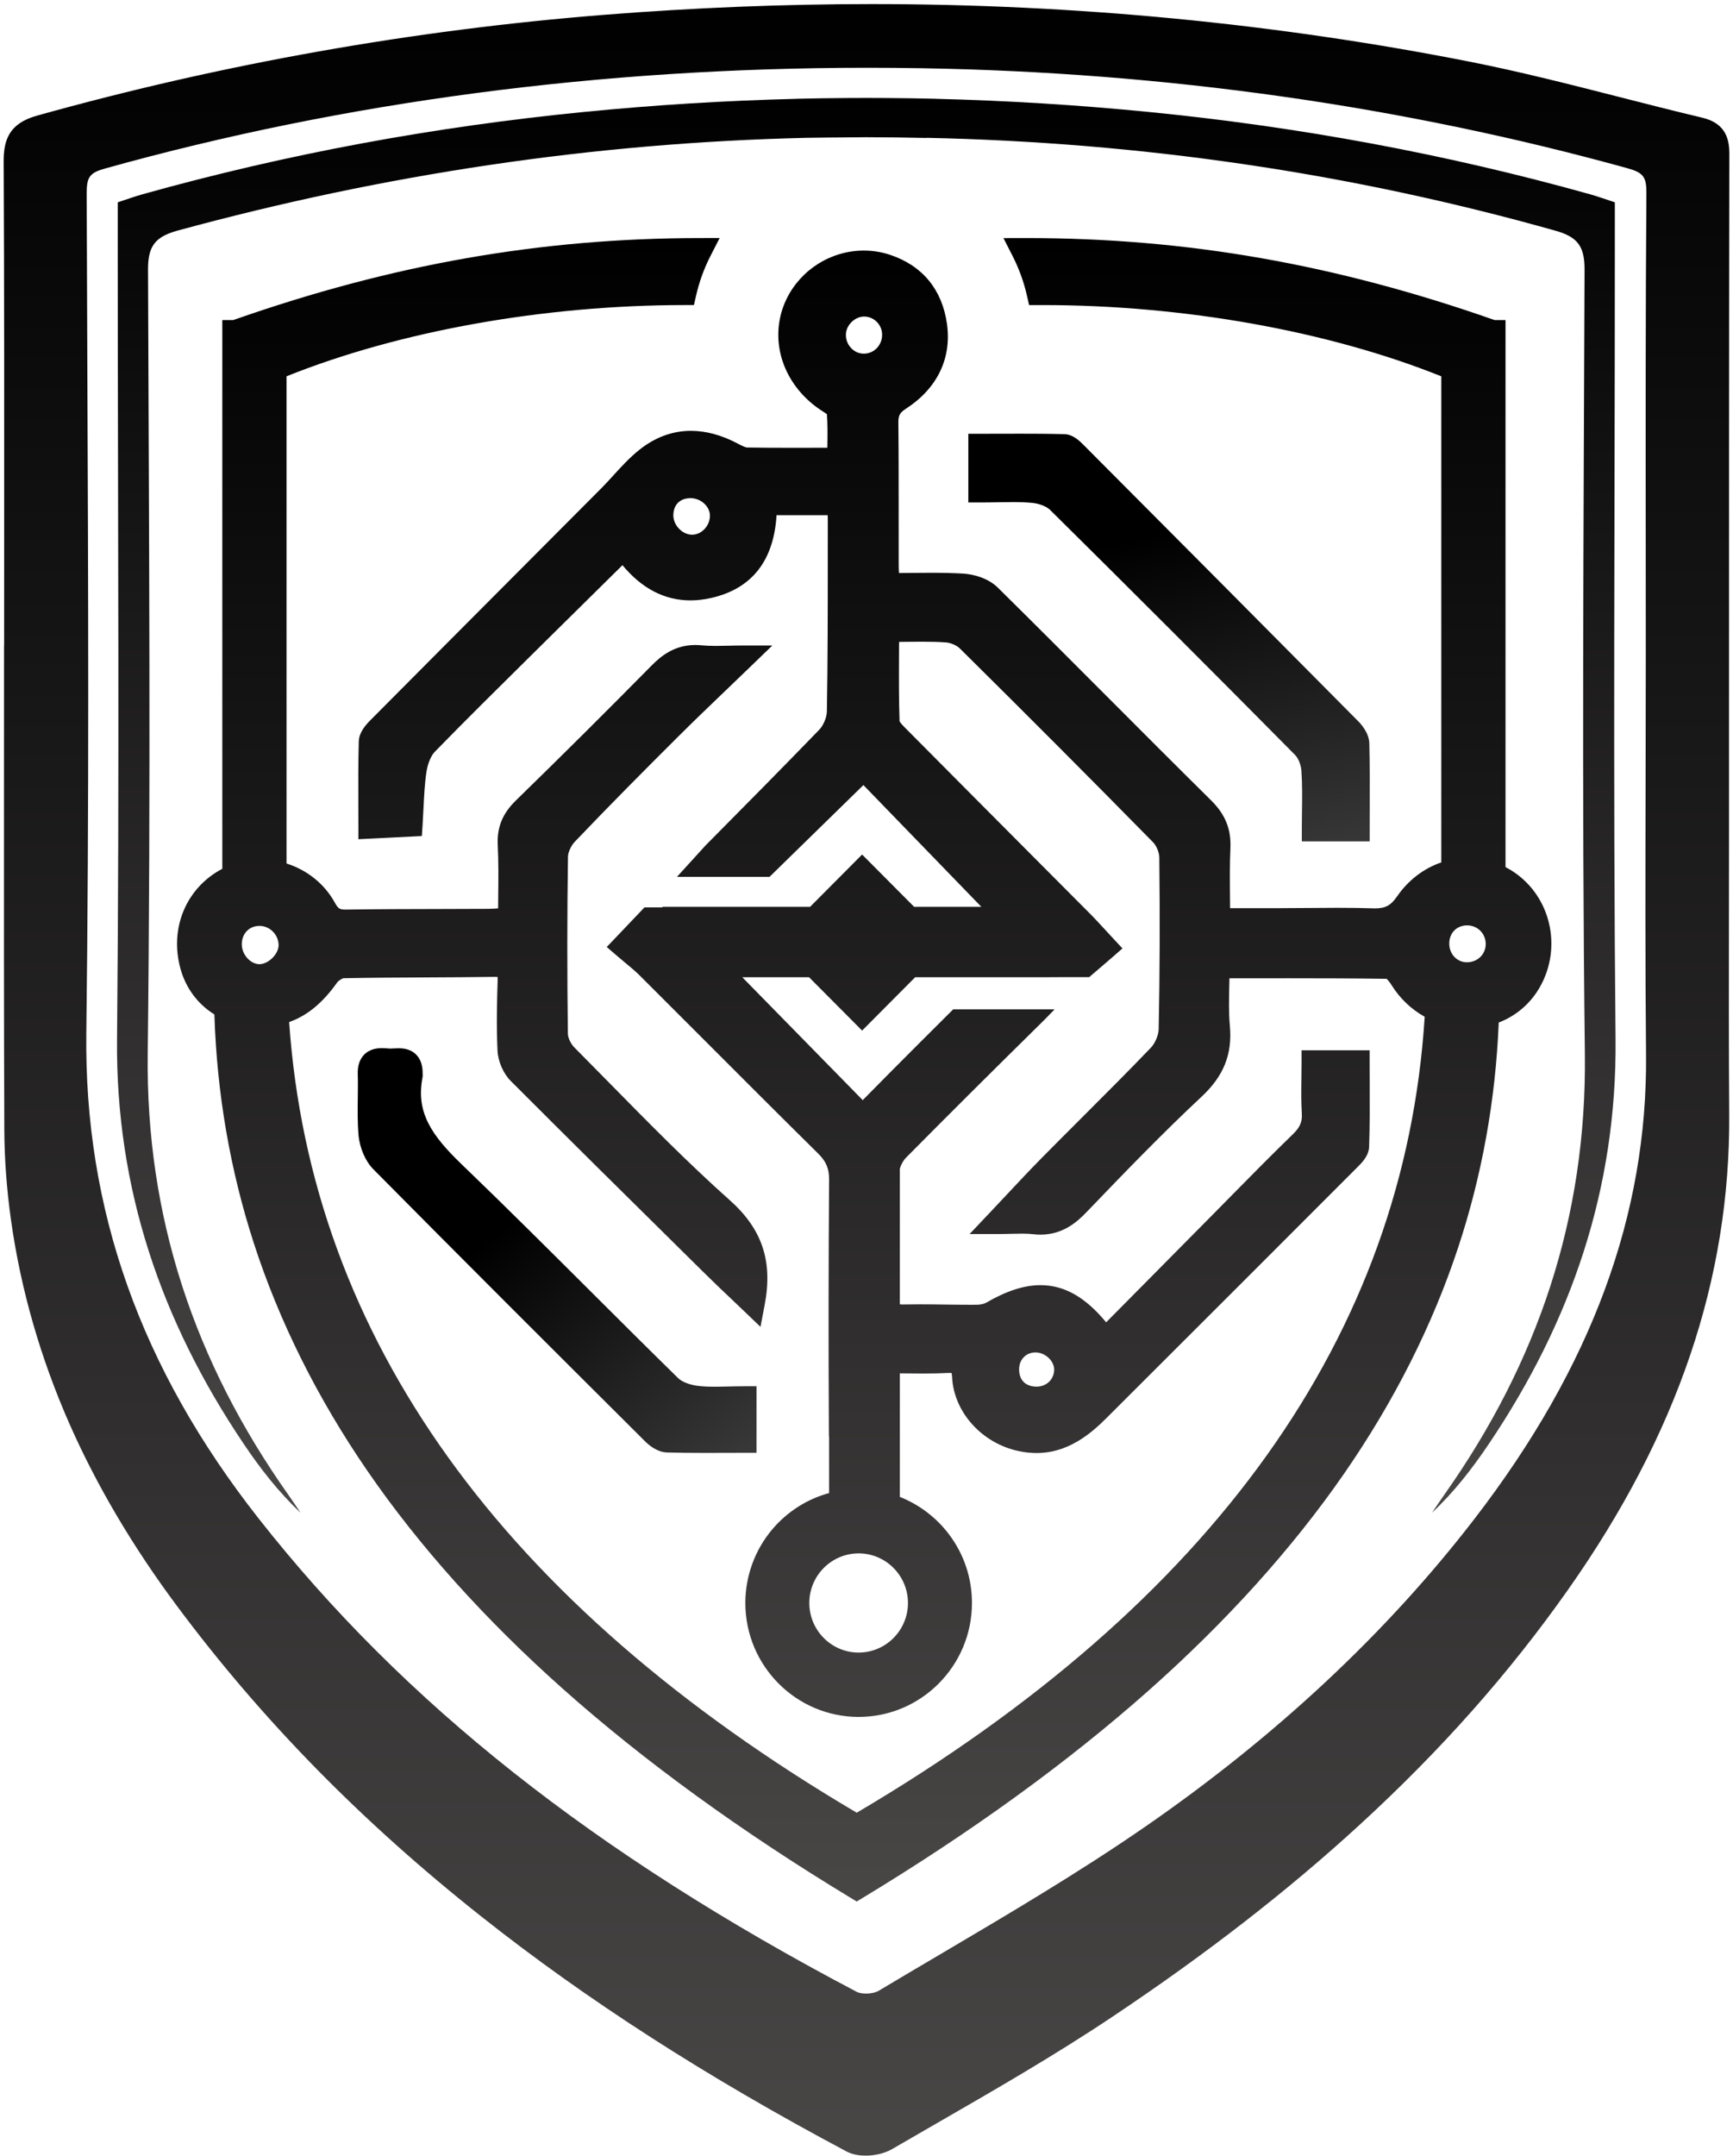
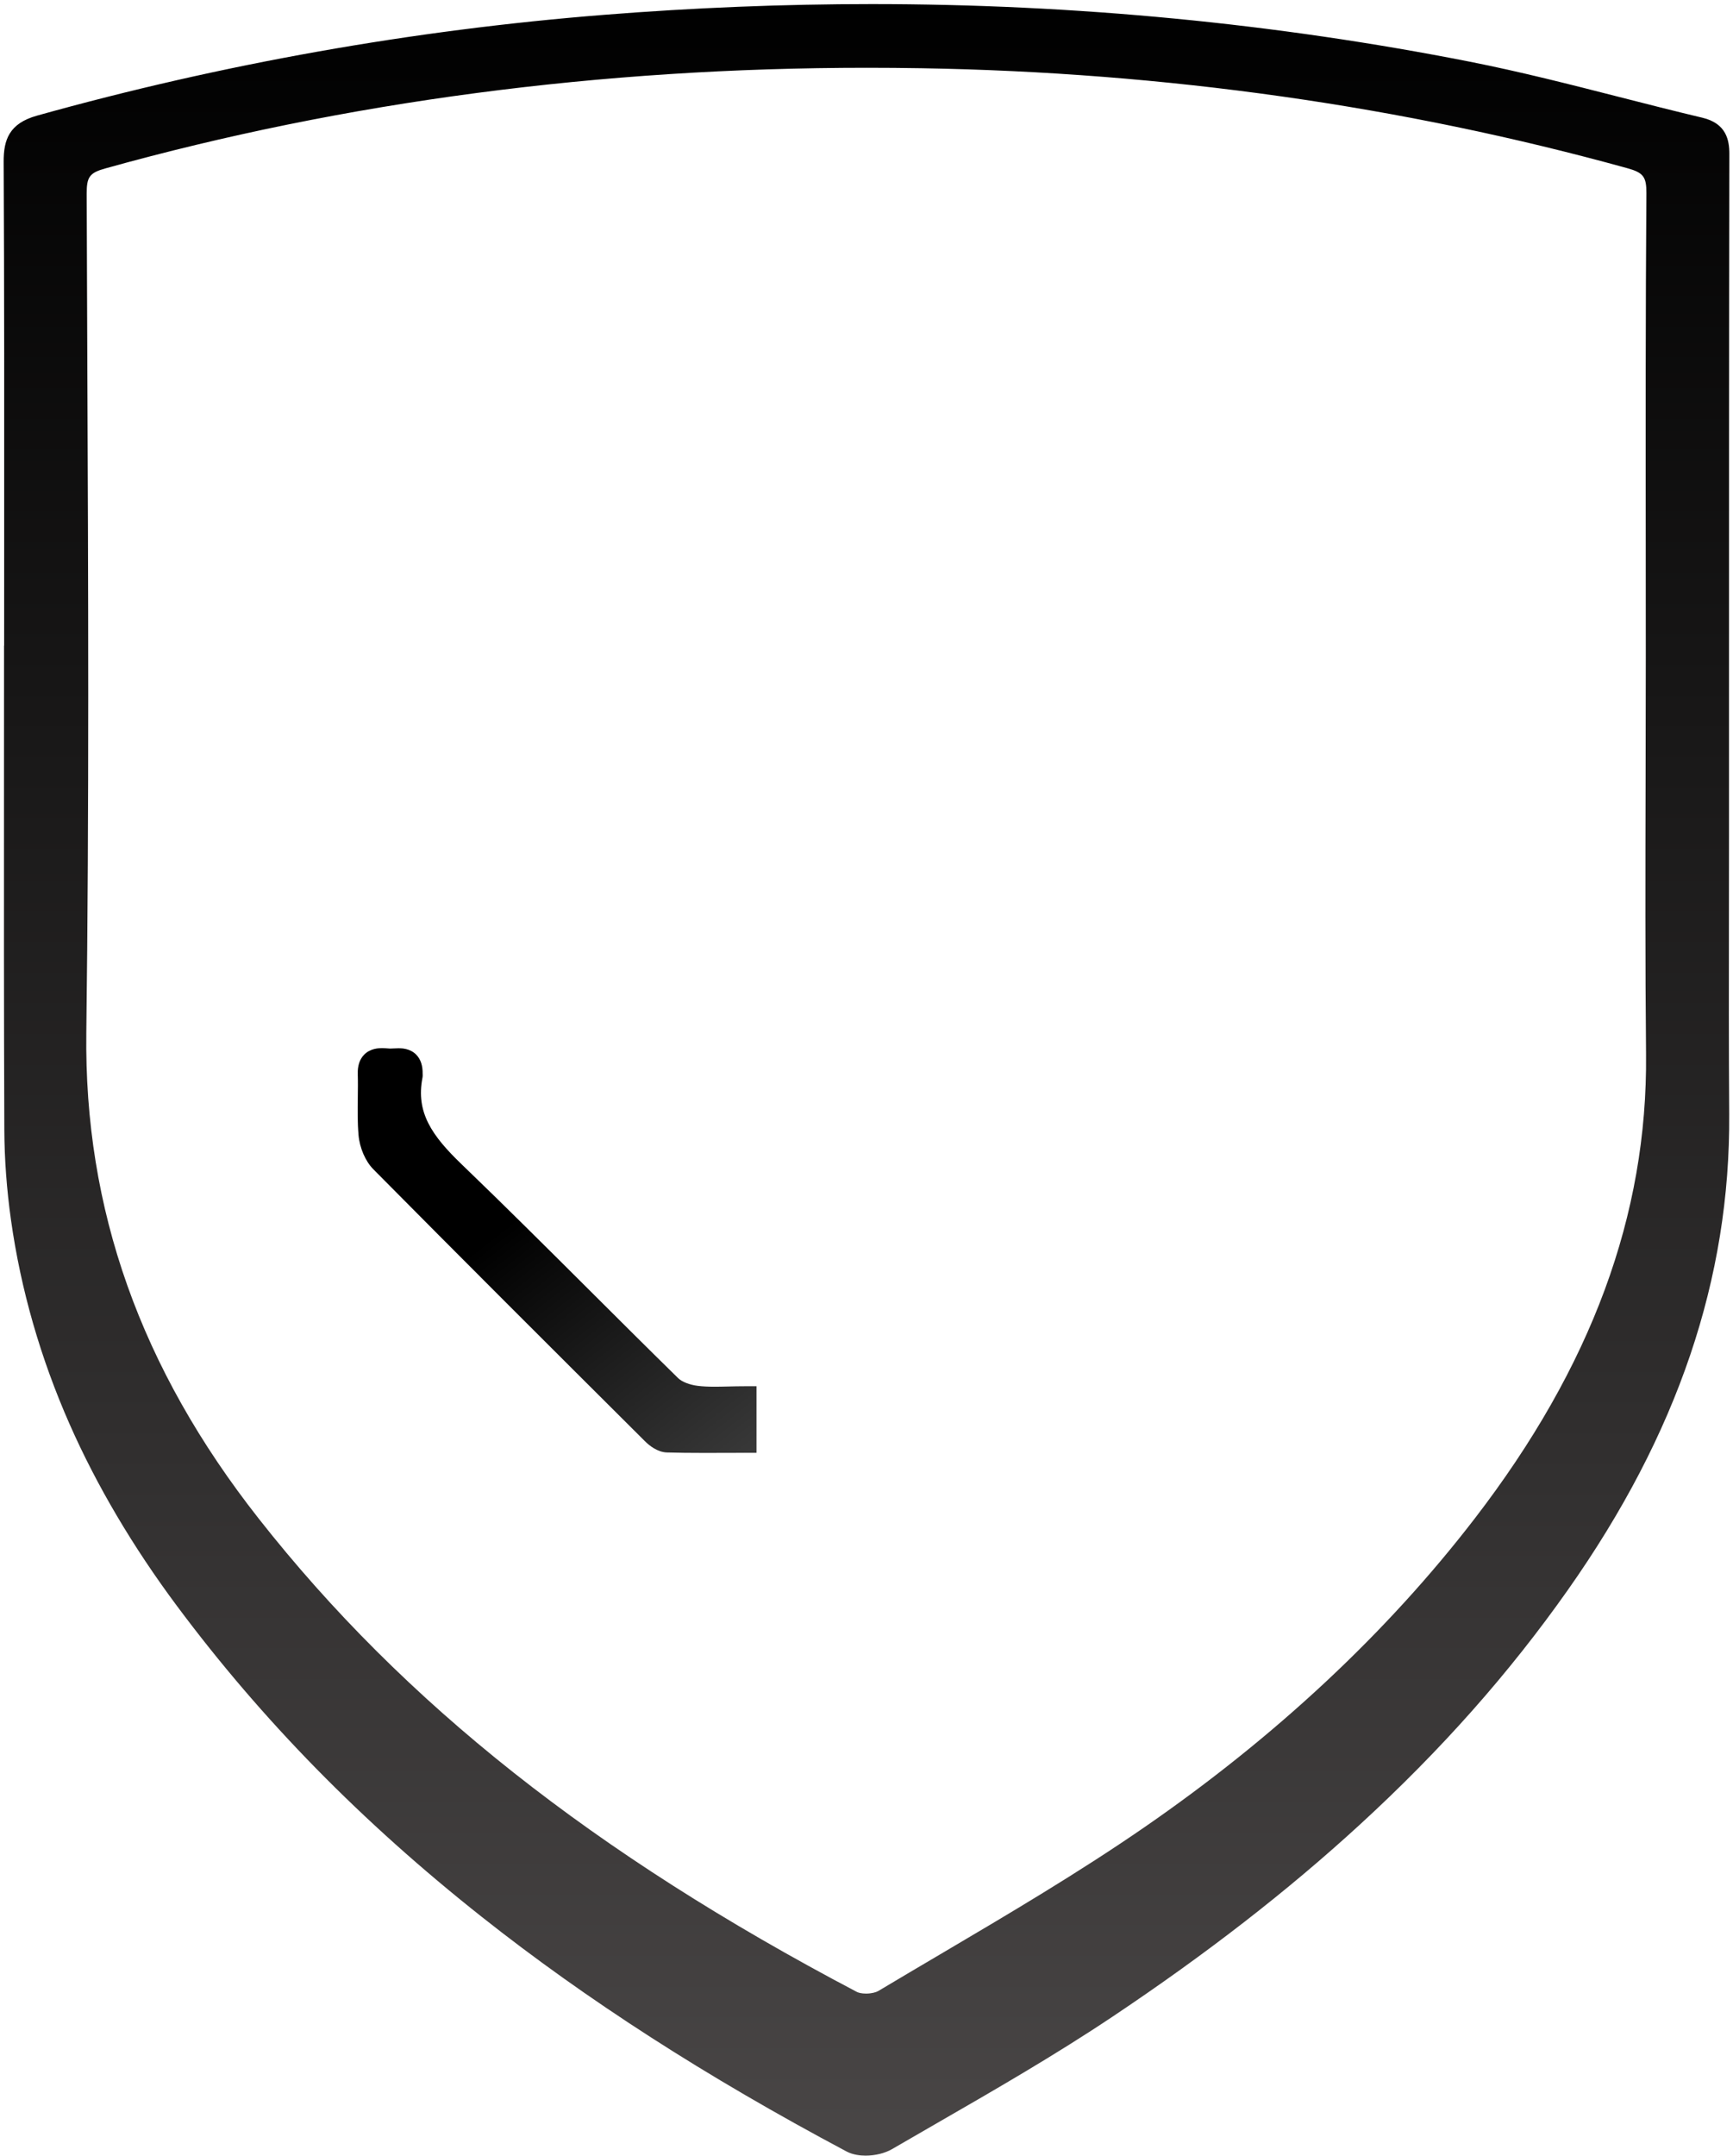
<svg xmlns="http://www.w3.org/2000/svg" width="325" height="404" viewBox="0 0 325 404" fill="none">
-   <path d="M302.839 47.315V37.916C301.103 37.349 299.665 36.82 298.195 36.409C271.099 28.829 243.542 23.764 215.558 20.994C202.191 19.672 188.821 18.846 175.447 18.518L175.449 18.509C172.371 18.435 169.296 18.392 166.218 18.371C165.88 18.369 165.543 18.369 165.207 18.366C164.291 18.361 163.377 18.357 162.46 18.357C161.546 18.357 160.63 18.361 159.713 18.366C159.376 18.369 159.038 18.369 158.703 18.371C155.627 18.392 152.55 18.435 149.472 18.509L149.474 18.518C136.1 18.846 122.73 19.672 109.363 20.994C81.376 23.764 53.819 28.829 26.726 36.409C25.256 36.82 23.818 37.349 22.082 37.916V47.315C22.082 96.451 22.426 145.589 21.949 194.72C21.675 222.797 30.265 247.671 45.688 270.564C48.791 275.17 52.188 279.573 56.366 283.489C55.585 282.347 54.823 281.193 54.024 280.062C36.556 255.336 27.332 228.201 27.702 197.492C28.293 148.52 27.934 99.534 27.76 50.553C27.744 46.15 29.05 44.412 33.215 43.237C71.957 32.676 111.255 26.766 151.146 25.831C151.146 25.831 158.554 25.725 162.247 25.718C162.318 25.718 162.389 25.718 162.46 25.718C162.532 25.718 162.603 25.718 162.674 25.718C166.367 25.725 170.065 25.771 173.768 25.857L173.775 25.829C213.654 26.678 252.966 32.311 291.706 43.235C295.87 44.41 297.177 46.147 297.161 50.55C296.987 99.532 296.631 148.515 297.219 197.489C297.589 228.199 288.365 255.334 270.897 280.06C270.098 281.189 269.335 282.345 268.555 283.487C272.732 279.571 276.129 275.168 279.232 270.562C294.653 247.666 303.246 222.795 302.972 194.718C302.494 145.589 302.839 96.451 302.839 47.315Z" fill="url(#paint0_linear_81_151)" />
-   <path d="M281.066 191.626C284.332 190.375 287.037 188.056 288.79 184.966C293.014 177.52 290.829 168.033 283.82 163.369C283.344 163.053 282.848 162.762 282.338 162.499V59.979H280.283C250.397 49.496 222.497 44.613 192.517 44.613L188.183 44.622L189.896 47.975C191.093 50.32 191.998 52.812 192.584 55.38L192.995 57.178L194.832 57.171C195.069 57.171 195.31 57.171 195.544 57.171C221.974 57.171 249.11 62.029 270.296 70.523V161.616C267 162.739 264.104 164.95 262.011 167.975C260.829 169.683 259.825 170.232 257.884 170.232C257.767 170.232 257.65 170.23 257.528 170.225C255.491 170.158 253.33 170.128 250.725 170.128C248.805 170.128 246.857 170.144 244.974 170.163C243.24 170.179 241.448 170.193 239.689 170.195C238.122 170.198 236.556 170.198 234.955 170.198H230.688C230.683 169.526 230.676 168.864 230.669 168.211C230.639 165.005 230.61 161.976 230.745 158.959C230.906 155.392 229.792 152.627 227.132 149.999C220.586 143.533 213.974 136.908 207.579 130.504C200.896 123.81 193.982 116.887 187.133 110.126C185.346 108.363 182.613 107.611 180.652 107.495C178.862 107.391 176.917 107.343 174.526 107.343C173.196 107.343 171.837 107.357 170.523 107.371C169.887 107.378 169.241 107.385 168.591 107.389C168.561 106.909 168.541 106.466 168.538 106.035C168.531 103.055 168.531 100.076 168.534 97.097C168.536 91.25 168.538 85.201 168.476 79.246C168.46 77.847 168.731 77.349 169.923 76.576C175.789 72.768 178.511 67.11 177.583 60.644C176.669 54.259 173.003 49.81 166.986 47.777C165.378 47.234 163.701 46.958 161.999 46.958C155.855 46.958 150.159 50.532 147.488 56.063C145.793 59.573 145.497 63.579 146.652 67.345C147.787 71.044 150.283 74.363 153.685 76.689C153.853 76.804 154.039 76.924 154.229 77.046C154.473 77.203 154.838 77.441 155.077 77.623C155.219 79.522 155.192 81.475 155.162 83.535C155.159 83.66 155.159 83.785 155.157 83.909C154.351 83.909 153.554 83.912 152.766 83.914C151.308 83.916 149.877 83.921 148.464 83.921C145.079 83.921 142.509 83.902 140.125 83.863C139.729 83.856 138.91 83.422 138.367 83.136C135.361 81.544 132.407 80.739 129.584 80.739C126.123 80.739 122.864 81.936 119.894 84.302C118.084 85.744 116.541 87.435 115.05 89.071C114.272 89.925 113.539 90.731 112.767 91.504C107.71 96.58 102.65 101.655 97.59 106.729C88.387 115.957 78.871 125.502 69.525 134.903C68.441 135.992 67.329 137.326 67.286 138.948C67.176 142.892 67.189 146.752 67.203 150.839C67.208 152.164 67.212 153.5 67.212 154.847V157.273L79.112 156.675L79.248 154.626C79.321 153.511 79.374 152.429 79.424 151.384C79.539 148.998 79.65 146.743 79.987 144.585C80.224 143.062 80.837 141.606 81.549 140.877C87.406 134.87 93.486 128.868 99.365 123.062C101.008 121.44 102.652 119.818 104.292 118.193C107.537 114.979 110.859 111.707 114.072 108.543C114.958 107.671 115.845 106.796 116.736 105.919C120.37 110.297 124.649 112.514 129.481 112.514C130.747 112.514 132.065 112.36 133.397 112.055C141 110.317 145.109 105.102 145.632 96.543H155.217C155.233 96.806 155.242 97.06 155.242 97.307C155.24 99.763 155.238 102.215 155.238 104.671C155.235 114.06 155.233 123.769 155.07 133.304C155.051 134.43 154.427 135.943 153.646 136.749C146.592 144.034 139.328 151.363 132.304 158.45L126.957 164.321L144.319 164.321L161.919 147.124C166.437 151.785 184.044 169.948 184.044 169.948H171.439L161.678 160.141L151.916 169.948H124.224V170.045H120.864L120.186 170.756C119.529 171.444 118.863 172.145 118.176 172.867C117.31 173.779 116.415 174.723 115.471 175.708L113.785 177.469L115.631 179.059C116.217 179.564 116.764 180.019 117.292 180.457C118.316 181.306 119.198 182.042 119.988 182.829C124.017 186.842 128.105 190.934 132.06 194.891C139.05 201.886 146.278 209.118 153.439 216.184C154.948 217.672 155.504 219.01 155.488 221.117C155.375 236.652 155.359 252.064 155.44 266.921L155.451 269.217H155.488V279.8C151.367 280.921 147.64 283.289 144.84 286.593C141.576 290.447 139.78 295.353 139.78 300.407C139.78 312.178 149.312 321.754 161.028 321.754C172.744 321.754 182.276 312.178 182.276 300.407C182.276 295.727 180.79 291.28 177.978 287.549C175.613 284.408 172.381 281.957 168.752 280.524V257.367C169.124 257.372 169.492 257.374 169.857 257.379C170.996 257.39 172.069 257.402 173.153 257.402C174.919 257.402 176.364 257.37 177.698 257.3C177.824 257.293 177.944 257.291 178.059 257.291C178.238 257.291 178.366 257.3 178.458 257.31C178.493 257.457 178.534 257.711 178.555 258.12C178.904 264.706 184.191 270.525 191.127 271.958C192.234 272.187 193.332 272.302 194.393 272.302C200.191 272.302 204.414 268.829 207.446 265.804C225.251 248.047 240.1 233.216 254.172 219.126C254.251 219.047 254.333 218.966 254.416 218.883C255.378 217.937 256.697 216.638 256.759 214.896C256.897 210.971 256.878 206.983 256.862 203.129C256.855 201.8 256.851 200.469 256.851 199.133V196.825H244.089V199.133C244.089 200.123 244.076 201.11 244.064 202.066C244.034 204.345 244.005 206.501 244.14 208.714C244.234 210.26 243.789 211.271 242.443 212.577C238.398 216.497 234.388 220.568 230.508 224.505C229.082 225.954 227.654 227.403 226.223 228.848C220.896 234.22 215.572 239.596 210.129 245.096L207.444 247.807C203.519 243.063 199.582 240.843 195.126 240.843C192.085 240.843 188.766 241.911 184.977 244.11C184.563 244.35 183.867 244.509 183.203 244.514C182.783 244.516 182.363 244.519 181.945 244.519C180.378 244.519 178.78 244.498 177.232 244.477C175.67 244.456 174.055 244.436 172.461 244.436C171.396 244.436 170.431 244.445 169.517 244.463C169.462 244.463 169.407 244.466 169.351 244.466C169.083 244.466 168.887 244.449 168.75 244.431V219.013C168.968 218.253 169.411 217.455 169.905 216.957C177.719 209.069 185.994 200.831 195.951 191.031L197.769 189.161L178.751 189.161C178.751 189.161 167.886 199.952 161.793 206.169L139.201 183.132H151.723L161.678 193.133L171.632 183.132H196.69L198.987 183.12H204.258L204.901 182.569C205.271 182.252 205.646 181.934 206.02 181.616C206.895 180.873 207.798 180.104 208.707 179.306L210.501 177.734L208.875 175.99C208.197 175.263 207.621 174.635 207.106 174.077C206.149 173.036 205.393 172.214 204.594 171.409C200.643 167.44 196.693 163.473 192.74 159.509C185.305 152.048 177.618 144.334 170.073 136.728L169.942 136.596C169.59 136.243 168.876 135.526 168.699 135.168C168.559 131.051 168.577 126.953 168.596 122.617C168.6 121.846 168.603 121.073 168.605 120.293C168.991 120.289 169.374 120.284 169.751 120.279C170.831 120.266 171.85 120.254 172.868 120.254C174.652 120.254 176.088 120.296 177.39 120.388C178.293 120.452 179.427 120.946 180.027 121.542C192.857 134.236 204.711 146.118 216.266 157.868C216.877 158.489 217.403 159.772 217.412 160.669C217.538 172.33 217.499 182.857 217.295 192.851C217.272 193.975 216.629 195.507 215.832 196.338C211.587 200.764 207.166 205.179 202.889 209.448C200.425 211.91 197.875 214.455 195.381 216.98C193.165 219.227 191.026 221.509 188.762 223.923C187.71 225.045 186.637 226.189 185.523 227.366L181.83 231.264H187.186C188.114 231.264 188.943 231.243 189.747 231.222C190.418 231.206 191.054 231.19 191.649 231.19C192.48 231.19 193.144 231.222 193.739 231.291C194.207 231.347 194.676 231.374 195.126 231.374C199.194 231.374 201.84 229.159 203.693 227.23C211.25 219.356 218.097 212.288 225.354 205.509C229.5 201.634 231.131 197.54 230.642 192.228C230.421 189.833 230.474 187.371 230.531 184.765C230.541 184.297 230.552 183.822 230.561 183.339C232.109 183.339 233.644 183.337 235.166 183.335C237.378 183.332 239.567 183.33 241.735 183.33C247.188 183.33 253.612 183.342 260.036 183.434C260.254 183.63 260.615 184.043 260.957 184.592C262.521 187.108 264.653 189.141 267.182 190.544C263.41 250.112 227.582 300.289 160.669 339.707C94.136 300.51 58.333 250.673 54.224 191.536C57.612 190.343 60.506 187.952 63.214 184.14C63.489 183.752 64.201 183.344 64.461 183.319C69.56 183.222 74.753 183.196 79.776 183.171C84.041 183.15 88.451 183.129 92.792 183.065H92.884C93.074 183.065 93.215 183.074 93.318 183.086C93.332 183.219 93.339 183.418 93.329 183.702C93.201 187.678 93.084 192.307 93.304 196.917C93.401 198.911 94.388 201.177 95.766 202.557C106.688 213.497 117.873 224.532 128.689 235.205L132.224 238.694C133.838 240.289 135.453 241.821 137.162 243.443C137.952 244.193 138.753 244.955 139.569 245.735L142.619 248.656L143.409 244.498C144.955 236.368 142.94 230.338 136.884 224.943C129.031 217.951 121.488 210.281 114.196 202.864C112.071 200.704 109.876 198.47 107.701 196.283C107.06 195.639 106.508 194.483 106.499 193.76C106.35 182.516 106.355 171.342 106.515 160.549C106.527 159.728 107.106 158.466 107.802 157.736C114.522 150.696 121.256 143.942 126.957 138.263C129.977 135.253 133.027 132.332 136.257 129.235C137.722 127.83 139.21 126.404 140.726 124.941L144.84 120.969H139.135C138.262 120.969 137.41 120.988 136.585 121.009C135.781 121.027 135.023 121.046 134.27 121.046C133.204 121.046 132.338 121.009 131.544 120.932C131.158 120.896 130.774 120.875 130.4 120.875C126.495 120.875 123.971 122.926 122.207 124.715C113.704 133.331 105.144 141.837 96.763 149.994C94.234 152.457 93.182 155.037 93.346 158.364C93.504 161.546 93.469 164.715 93.435 168.065C93.428 168.776 93.419 169.501 93.414 170.232C92.757 170.281 92.163 170.315 91.591 170.32C88.607 170.336 85.624 170.343 82.64 170.348C76.841 170.359 70.841 170.373 64.936 170.458H64.828C63.742 170.458 63.448 170.345 62.786 169.148C60.859 165.652 57.621 163.053 53.735 161.823V70.52C74.865 62.049 101.94 57.192 128.31 57.169L130.138 57.166L130.547 55.376C131.133 52.805 132.037 50.315 133.234 47.975L134.957 44.608L131.188 44.613C101.329 44.648 73.535 49.531 43.748 59.979H41.69V162.813C34.951 166.353 31.738 173.89 33.842 181.532C34.843 185.169 37.081 188.169 40.206 190.11C40.668 204.832 43.149 219.232 47.586 232.93C52.347 247.625 59.511 261.987 68.885 275.623C78.582 289.732 90.952 303.51 105.652 316.576C120.806 330.048 138.916 343.187 159.477 355.632L160.663 356.35L161.848 355.632C182.271 343.27 200.278 330.221 215.368 316.846C230.008 303.87 242.349 290.191 252.05 276.186C261.428 262.647 268.629 248.391 273.45 233.807C277.917 220.31 280.478 206.127 281.066 191.626ZM278.627 176.892C278.631 177.808 278.289 178.662 277.662 179.294C277 179.963 276.086 180.333 275.092 180.333H275.037C273.22 180.309 271.791 178.78 271.787 176.85C271.782 174.87 273.133 173.46 275.069 173.419H275.149C277.09 173.419 278.615 174.944 278.627 176.892ZM165.428 62.723C165.428 64.717 163.915 66.277 161.986 66.277H161.956C161.083 66.27 160.254 65.901 159.624 65.238C158.951 64.532 158.602 63.605 158.639 62.626C158.703 60.895 160.332 59.322 162.057 59.322H162.105C163.94 59.354 165.431 60.879 165.428 62.723ZM133.138 96.599C133.151 97.547 132.763 98.493 132.079 99.192C131.436 99.848 130.623 100.208 129.789 100.208H129.743C127.933 100.18 126.245 98.396 126.272 96.534C126.3 94.573 127.533 93.357 129.493 93.357H129.582C131.454 93.391 133.115 94.907 133.138 96.599ZM161.025 309.695C155.924 309.695 151.776 305.525 151.776 300.402C151.776 295.279 155.927 291.107 161.025 291.107C166.124 291.107 170.275 295.277 170.275 300.402C170.275 305.527 166.124 309.695 161.025 309.695ZM194.391 259.86H194.336C192.299 259.832 191.095 258.6 191.121 256.562C191.144 254.757 192.432 253.447 194.182 253.447H194.201C195.999 253.456 197.694 255.018 197.692 256.661C197.687 258.484 196.268 259.86 194.391 259.86ZM52.249 177.125C52.251 177.896 51.824 178.784 51.109 179.504C50.372 180.245 49.453 180.688 48.652 180.688H48.613C47.857 180.674 47.067 180.289 46.445 179.631C45.714 178.858 45.312 177.84 45.347 176.841C45.411 174.882 46.775 173.514 48.666 173.514H48.709C50.623 173.534 52.244 175.187 52.249 177.125Z" fill="url(#paint1_linear_81_151)" />
-   <path d="M191.523 81.278C190.265 81.278 189.002 81.282 187.734 81.285C186.459 81.287 185.18 81.292 183.893 81.292H181.597V94.166H183.893C184.994 94.166 186.052 94.145 187.075 94.127C188.046 94.108 188.965 94.092 189.87 94.092C191.344 94.092 192.529 94.14 193.602 94.244C194.904 94.371 196.273 94.911 196.926 95.557C211.765 110.22 227.227 125.674 242.882 141.49C243.48 142.092 243.985 143.352 244.061 144.419C244.24 146.966 244.205 149.613 244.169 152.172C244.155 153.22 244.139 154.302 244.139 155.368V157.676H256.861V155.368C256.861 153.974 256.865 152.597 256.87 151.233C256.881 147.132 256.893 143.258 256.796 139.314C256.751 137.415 255.34 135.795 254.738 135.186C239.543 119.863 223.208 103.442 203.334 83.509L203.276 83.452C202.463 82.635 201.234 81.402 199.601 81.361C196.638 81.287 193.728 81.278 191.523 81.278Z" fill="url(#paint2_linear_81_151)" />
  <path d="M67.238 212.707C67.442 215.107 68.526 217.617 69.999 219.106C86.605 235.875 102.916 252.135 120.992 270.129C121.746 270.879 123.28 272.146 125.09 272.197C127.122 272.255 129.291 272.282 132.12 272.282C133.34 272.282 134.566 272.278 135.802 272.273C137.052 272.269 138.308 272.264 139.58 272.264H141.877V259.787H139.58C138.533 259.787 137.541 259.81 136.583 259.833C135.701 259.854 134.867 259.874 134.054 259.874C132.786 259.874 131.771 259.824 130.859 259.713C129.355 259.531 127.885 258.958 127.198 258.287C121.619 252.825 115.99 247.215 110.546 241.792C102.726 233.999 94.639 225.943 86.538 218.157C80.966 212.804 77.982 208.447 79.22 202.018C79.287 201.677 79.271 201.39 79.259 201.217C79.285 199.699 78.887 198.506 78.074 197.666C76.894 196.448 75.279 196.448 74.746 196.448C74.427 196.448 74.115 196.464 73.839 196.48C73.605 196.491 73.384 196.505 73.198 196.505C73.129 196.505 73.065 196.505 73.001 196.498L72.883 196.489C72.504 196.459 72.075 196.427 71.641 196.427C71.103 196.427 69.47 196.427 68.271 197.668C67.442 198.527 67.047 199.738 67.093 201.273C67.137 202.727 67.118 204.231 67.1 205.687C67.066 207.974 67.036 210.342 67.238 212.707Z" fill="url(#paint3_linear_81_151)" />
  <path d="M324.239 171.559C324.246 166.461 324.253 161.364 324.253 156.264V137.21C324.253 101.698 324.251 64.977 324.315 28.863C324.32 26.256 323.75 23.127 319.262 22.063C314.078 20.833 308.816 19.49 303.729 18.191C294.551 15.846 285.063 13.423 275.595 11.556C239.278 4.396 201.551 0.764 163.461 0.764C147.009 0.764 130.141 1.44 113.326 2.776C77.418 5.626 41.624 11.983 6.942 21.671C1.722 23.129 0.665 26.187 0.686 30.324C0.808 54.143 0.794 78.366 0.782 101.791C0.78 108.194 0.775 114.596 0.775 120.999H0.755V123.307C0.755 130.89 0.75 138.47 0.746 146.053C0.734 167.555 0.723 189.789 0.81 211.66C0.833 217.185 1.253 222.898 2.062 228.64C3.892 241.65 7.592 254.524 13.059 266.902C18.135 278.396 24.917 289.872 33.218 301.006C49.151 322.379 67.835 341.422 90.342 359.22C110.069 374.822 132.442 389.203 158.743 403.187C159.962 403.835 161.37 403.972 162.337 403.972C164.12 403.972 165.962 403.519 167.264 402.765C169.947 401.207 172.685 399.631 175.33 398.106C186.399 391.732 197.844 385.144 208.655 377.919C226.329 366.106 241.485 354.346 254.997 341.962C270.248 327.984 283.025 313.578 294.059 297.921C314.616 268.753 324.503 239.596 324.29 208.787C324.203 196.384 324.221 183.764 324.239 171.559ZM308.635 102.024C308.642 109.078 308.646 116.13 308.646 123.184C308.646 130.85 308.628 138.648 308.61 146.187C308.57 163.037 308.529 180.459 308.692 197.6C308.979 227.673 298.467 256.128 276.553 284.592C260.087 305.979 239.251 325.437 214.622 342.428C202.283 350.938 189.091 358.717 176.332 366.238C172.517 368.485 168.573 370.811 164.71 373.121C164.308 373.361 163.447 373.603 162.422 373.603C161.584 373.603 160.978 373.442 160.691 373.292C111.376 347.361 75.732 319.179 48.524 284.599C26.339 256.409 15.762 226.607 16.187 193.493C16.724 151.6 16.548 109.007 16.375 67.816C16.332 57.487 16.288 46.805 16.256 36.301C16.247 33.139 16.802 32.387 19.763 31.561C64.65 19.047 112.706 12.701 162.599 12.701C165.987 12.701 169.437 12.731 172.852 12.786C218.504 13.552 263.034 19.859 305.206 31.529C308.182 32.352 308.782 33.142 308.759 36.218C308.598 58.156 308.616 80.457 308.635 102.024Z" fill="url(#paint4_linear_81_151)" />
  <defs>
    <linearGradient id="paint0_linear_81_151" x1="162.46" y1="18.357" x2="162.46" y2="283.489" gradientUnits="userSpaceOnUse">
      <stop />
      <stop offset="1" stop-color="#494646" />
    </linearGradient>
    <linearGradient id="paint1_linear_81_151" x1="162.071" y1="44.608" x2="162.071" y2="356.35" gradientUnits="userSpaceOnUse">
      <stop />
      <stop offset="1" stop-color="#494646" />
    </linearGradient>
    <linearGradient id="paint2_linear_81_151" x1="262.492" y1="89.664" x2="297.034" y2="240.743" gradientUnits="userSpaceOnUse">
      <stop />
      <stop offset="1" stop-color="#838383" />
    </linearGradient>
    <linearGradient id="paint3_linear_81_151" x1="137.671" y1="196.427" x2="226.02" y2="309.96" gradientUnits="userSpaceOnUse">
      <stop />
      <stop offset="1" stop-color="#838383" />
    </linearGradient>
    <linearGradient id="paint4_linear_81_151" x1="162.5" y1="0.764" x2="162.5" y2="403.972" gradientUnits="userSpaceOnUse">
      <stop />
      <stop offset="1" stop-color="#494646" />
    </linearGradient>
  </defs>
</svg>